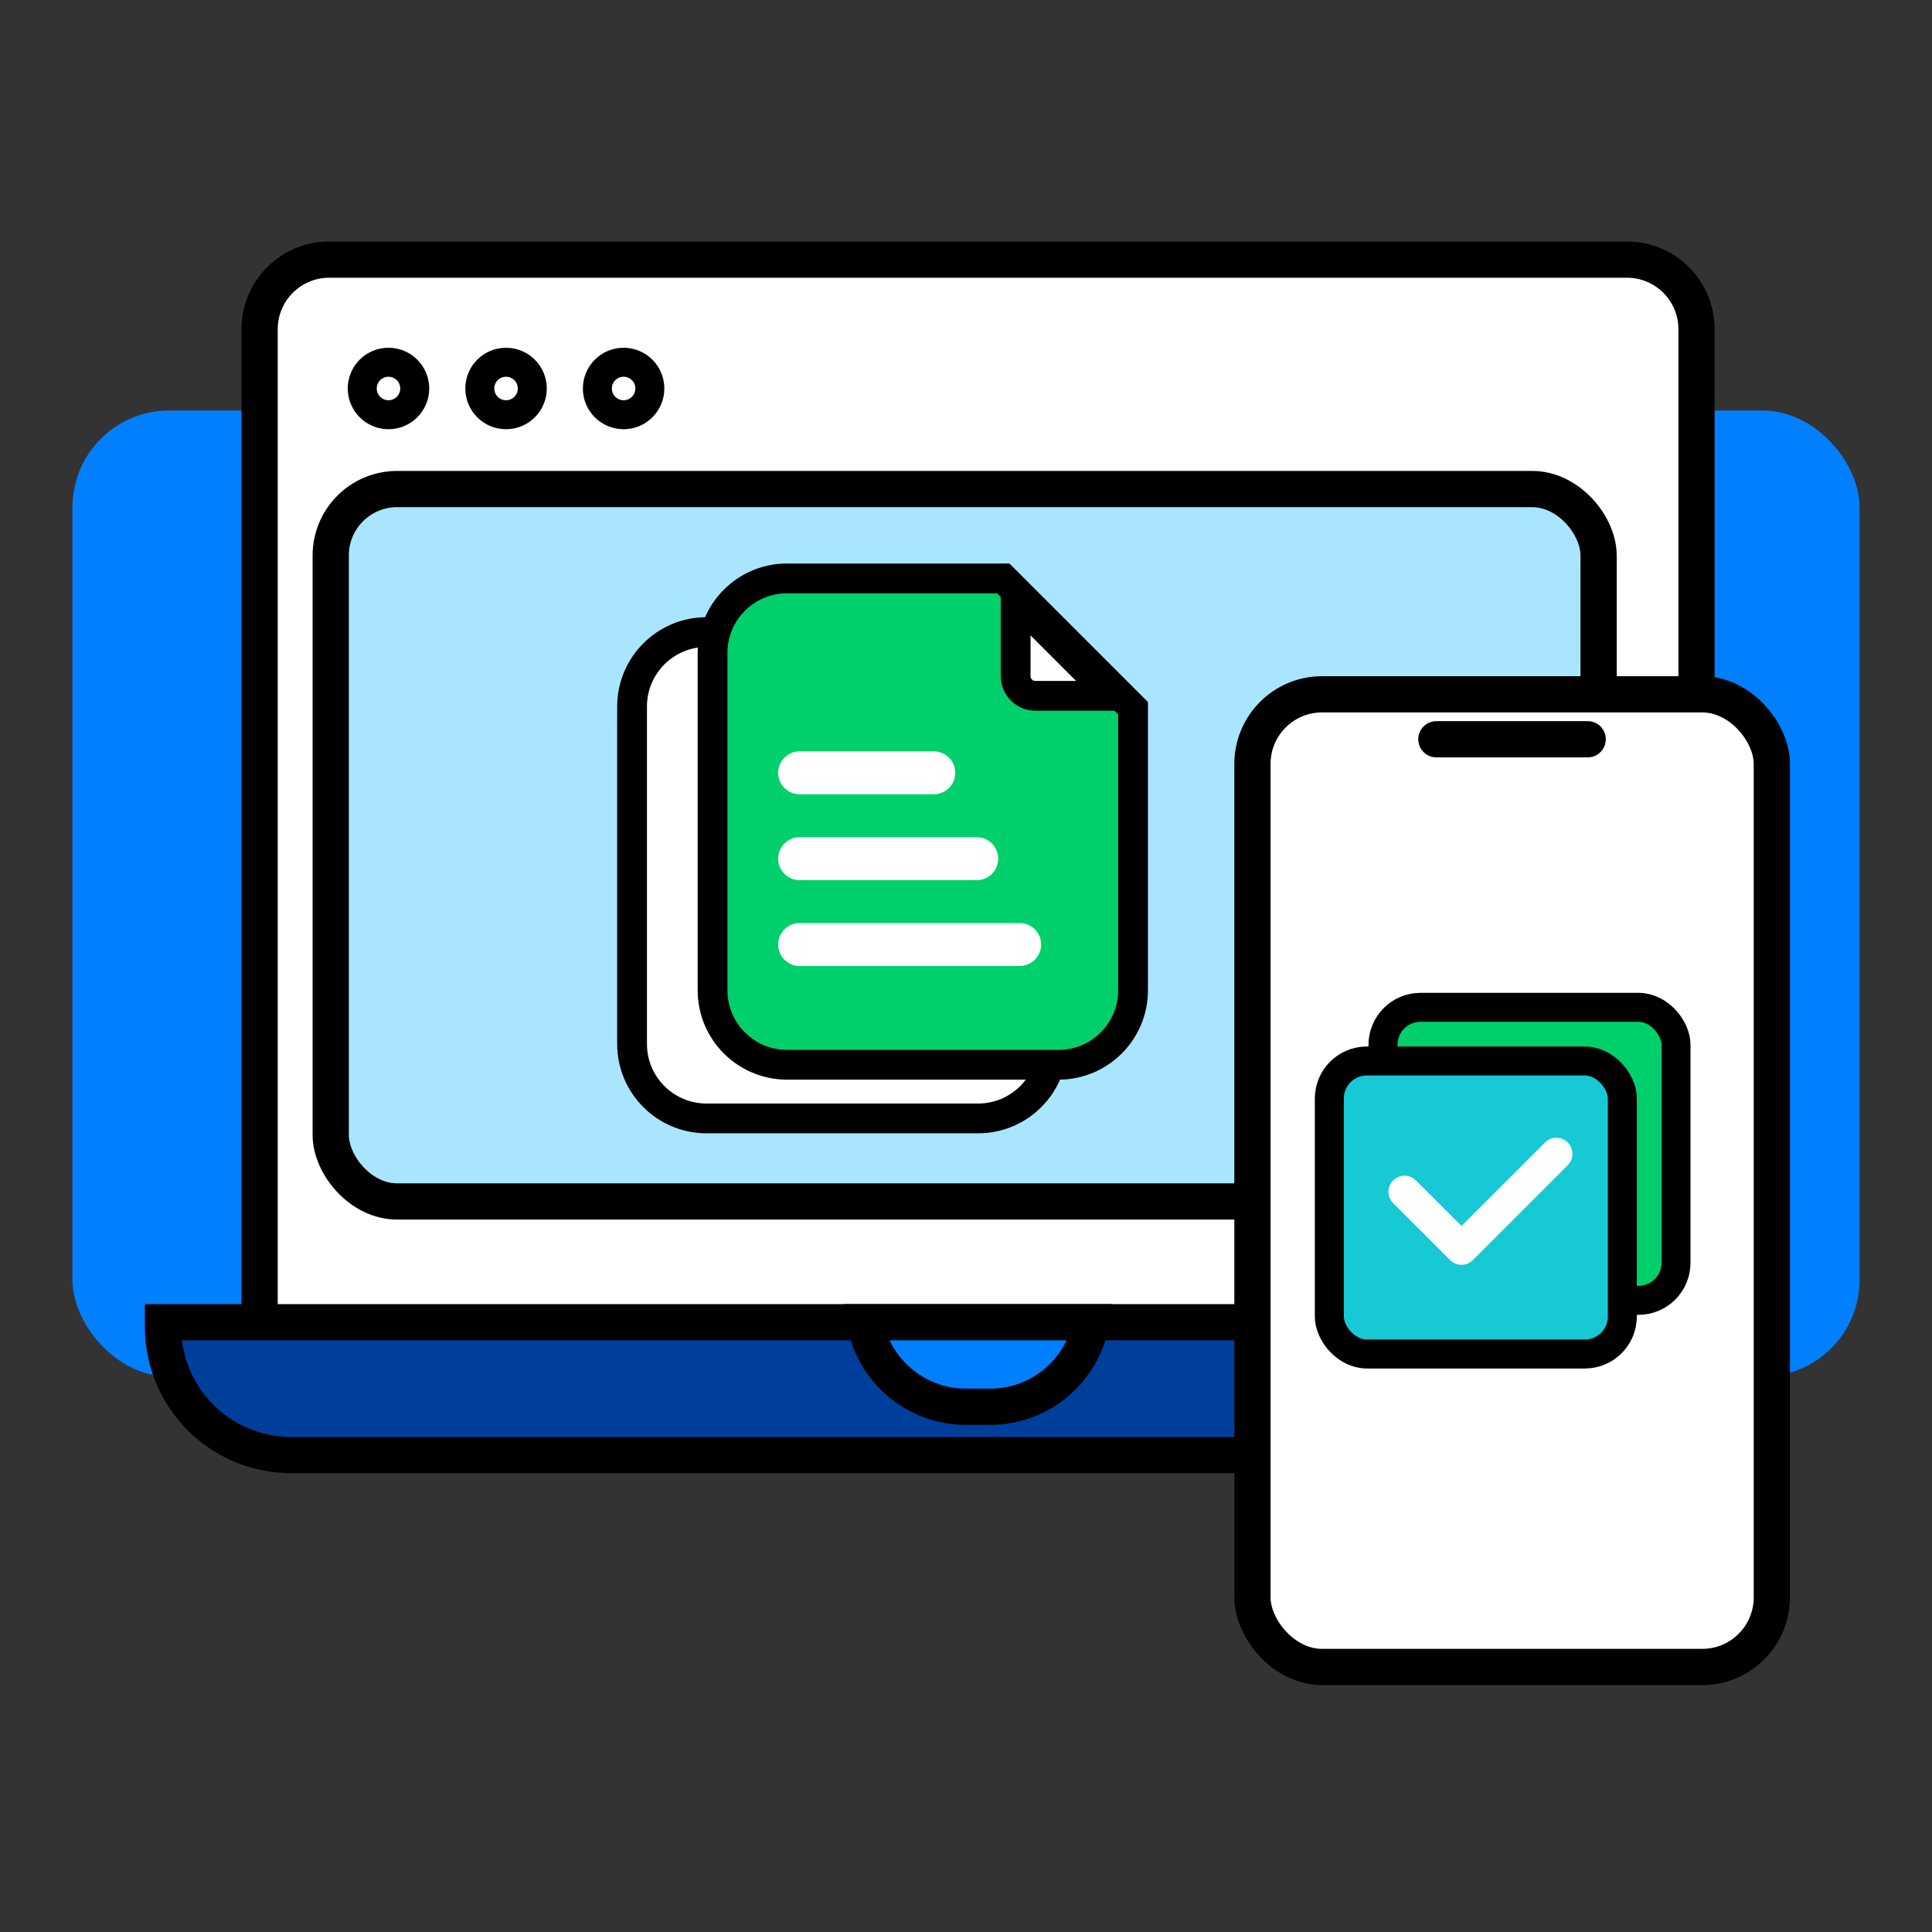
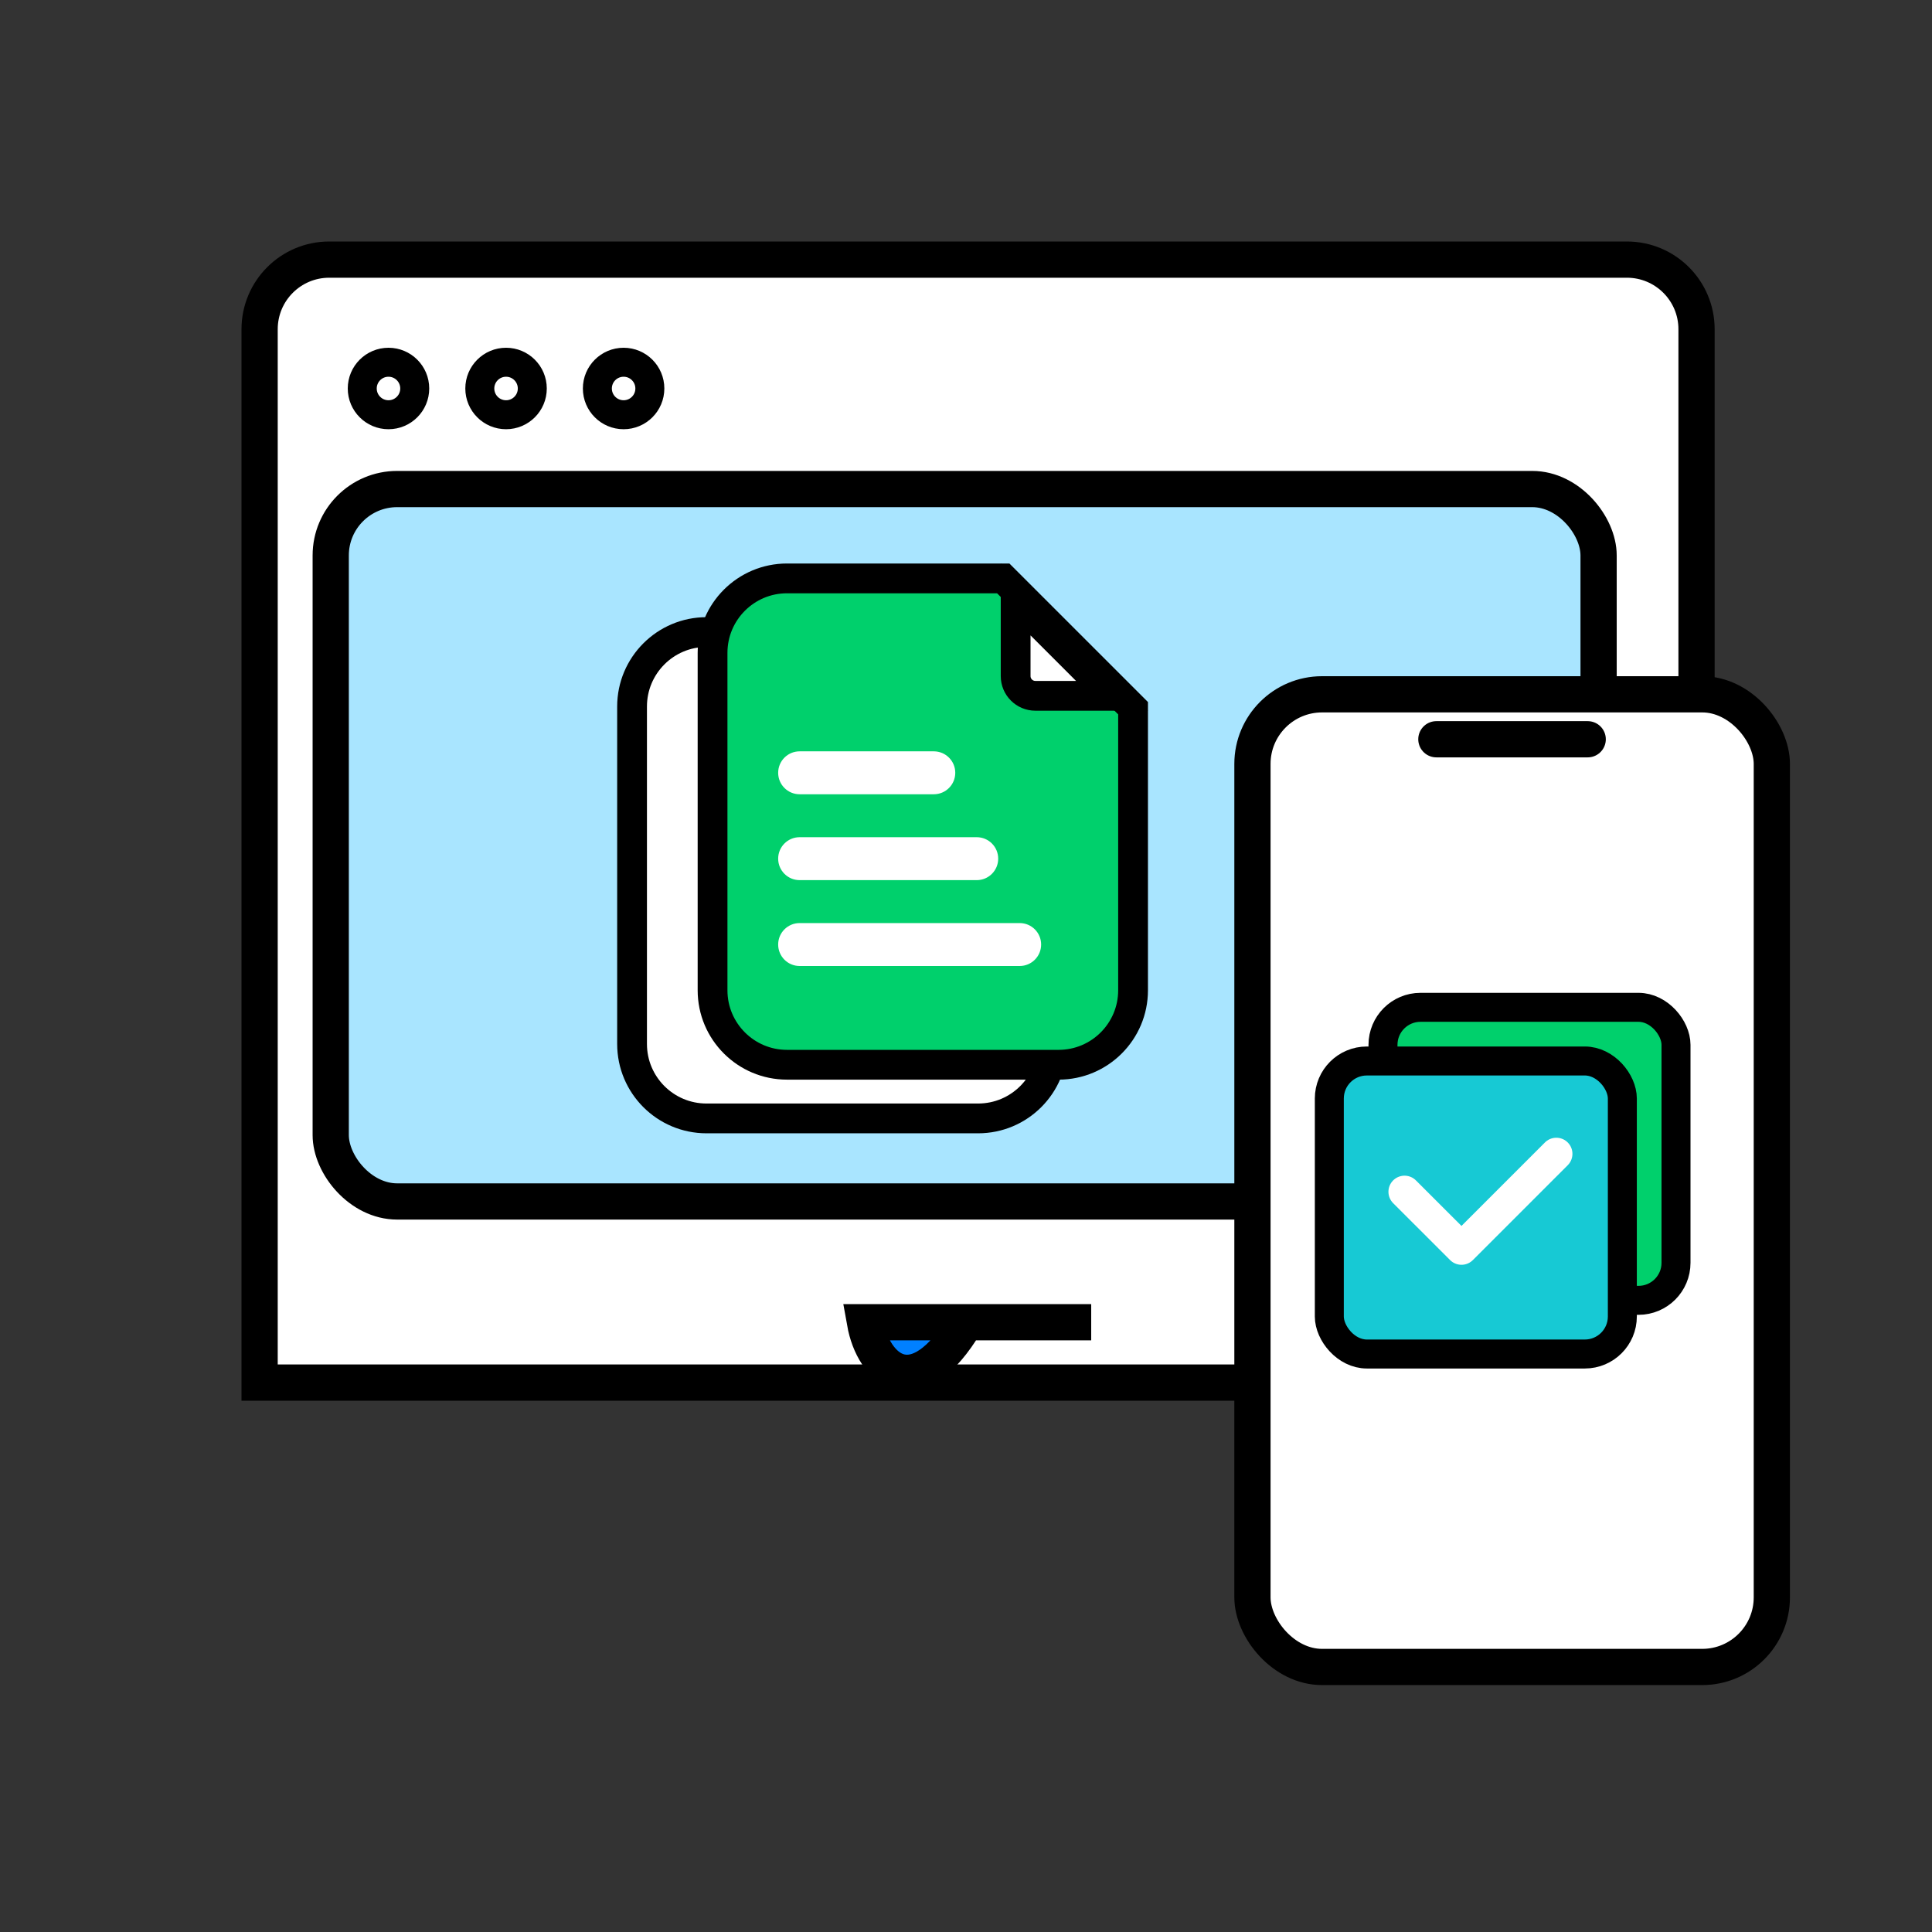
<svg xmlns="http://www.w3.org/2000/svg" width="72" height="72" viewBox="0 0 72 72" fill="none">
  <rect x="0" y="0" width="72" height="72" fill="#333333" stroke="none" />
-   <rect x="2.7" y="15.3" width="66.6" height="36" rx="3.6" fill="#0080FF" />
  <path d="M9.675 12.269C9.675 10.837 10.836 9.675 12.269 9.675H60.631C62.063 9.675 63.225 10.836 63.225 12.269V51.525H9.675V12.269Z" fill="white" stroke="black" stroke-width="1.35" />
  <rect x="12.325" y="18.225" width="47.25" height="26.55" rx="2.475" fill="#A9E5FF" stroke="black" stroke-width="1.35" />
  <path d="M23.555 26.33C23.555 24.798 24.798 23.555 26.33 23.555H34.388L39.226 28.393V38.905C39.226 40.438 37.983 41.68 36.451 41.68H26.33C24.798 41.68 23.555 40.438 23.555 38.905V26.33Z" fill="white" stroke="black" stroke-width="1.11" />
  <path d="M26.555 24.33C26.555 22.798 27.798 21.555 29.33 21.555H37.388L42.226 26.393V36.905C42.226 38.438 40.983 39.68 39.451 39.68H29.33C27.798 39.68 26.555 38.438 26.555 36.905V24.33Z" fill="#00D06C" stroke="black" stroke-width="1.11" />
  <path d="M29 28.8C29 28.358 29.358 28 29.8 28H34.8C35.242 28 35.6 28.358 35.6 28.8C35.6 29.242 35.242 29.6 34.8 29.6H29.8C29.358 29.6 29 29.242 29 28.8Z" fill="white" />
  <path d="M29 32C29 31.558 29.358 31.2 29.8 31.2H36.4C36.842 31.2 37.2 31.558 37.2 32C37.2 32.442 36.842 32.8 36.4 32.8H29.8C29.358 32.8 29 32.442 29 32Z" fill="white" />
  <path d="M29.8 34.4C29.358 34.4 29 34.758 29 35.2C29 35.642 29.358 36 29.8 36H38C38.442 36 38.8 35.642 38.8 35.2C38.8 34.758 38.442 34.4 38 34.4H29.8Z" fill="white" />
  <path d="M37.85 25.195V22.34L41.441 25.931H38.586C38.179 25.931 37.85 25.602 37.85 25.195Z" fill="white" stroke="black" stroke-width="1.11" />
  <circle cx="14.478" cy="14.478" r="0.978" stroke="black" stroke-width="1.08" />
  <circle cx="18.859" cy="14.478" r="0.978" stroke="black" stroke-width="1.08" />
  <circle cx="23.24" cy="14.478" r="0.978" stroke="black" stroke-width="1.08" />
-   <path d="M6.075 49.275H65.025V49.451C65.025 52.088 62.888 54.225 60.251 54.225H10.849C8.212 54.225 6.075 52.088 6.075 49.451V49.275Z" fill="#003E9B" stroke="black" stroke-width="1.35" />
-   <path d="M40.666 49.275C40.347 51.066 38.782 52.425 36.9 52.425H36C34.118 52.425 32.553 51.066 32.234 49.275H40.666Z" fill="#0080FF" stroke="black" stroke-width="1.35" />
+   <path d="M40.666 49.275H36C34.118 52.425 32.553 51.066 32.234 49.275H40.666Z" fill="#0080FF" stroke="black" stroke-width="1.35" />
  <rect x="46.675" y="25.875" width="19.356" height="36.248" rx="2.594" fill="white" stroke="black" stroke-width="1.35" />
  <rect x="51.54" y="37.54" width="10.92" height="10.92" rx="1.398" fill="#00D06C" stroke="black" stroke-width="1.08" />
  <rect x="49.54" y="39.54" width="10.92" height="10.92" rx="1.398" fill="#17C9D4" stroke="black" stroke-width="1.08" />
  <path d="M58 43L54.465 46.535L52.343 44.414" stroke="white" stroke-width="1.2" stroke-linecap="round" stroke-linejoin="round" />
  <path d="M53.529 27.55L59.169 27.55" stroke="black" stroke-width="1.35" stroke-linecap="round" stroke-linejoin="round" />
</svg>